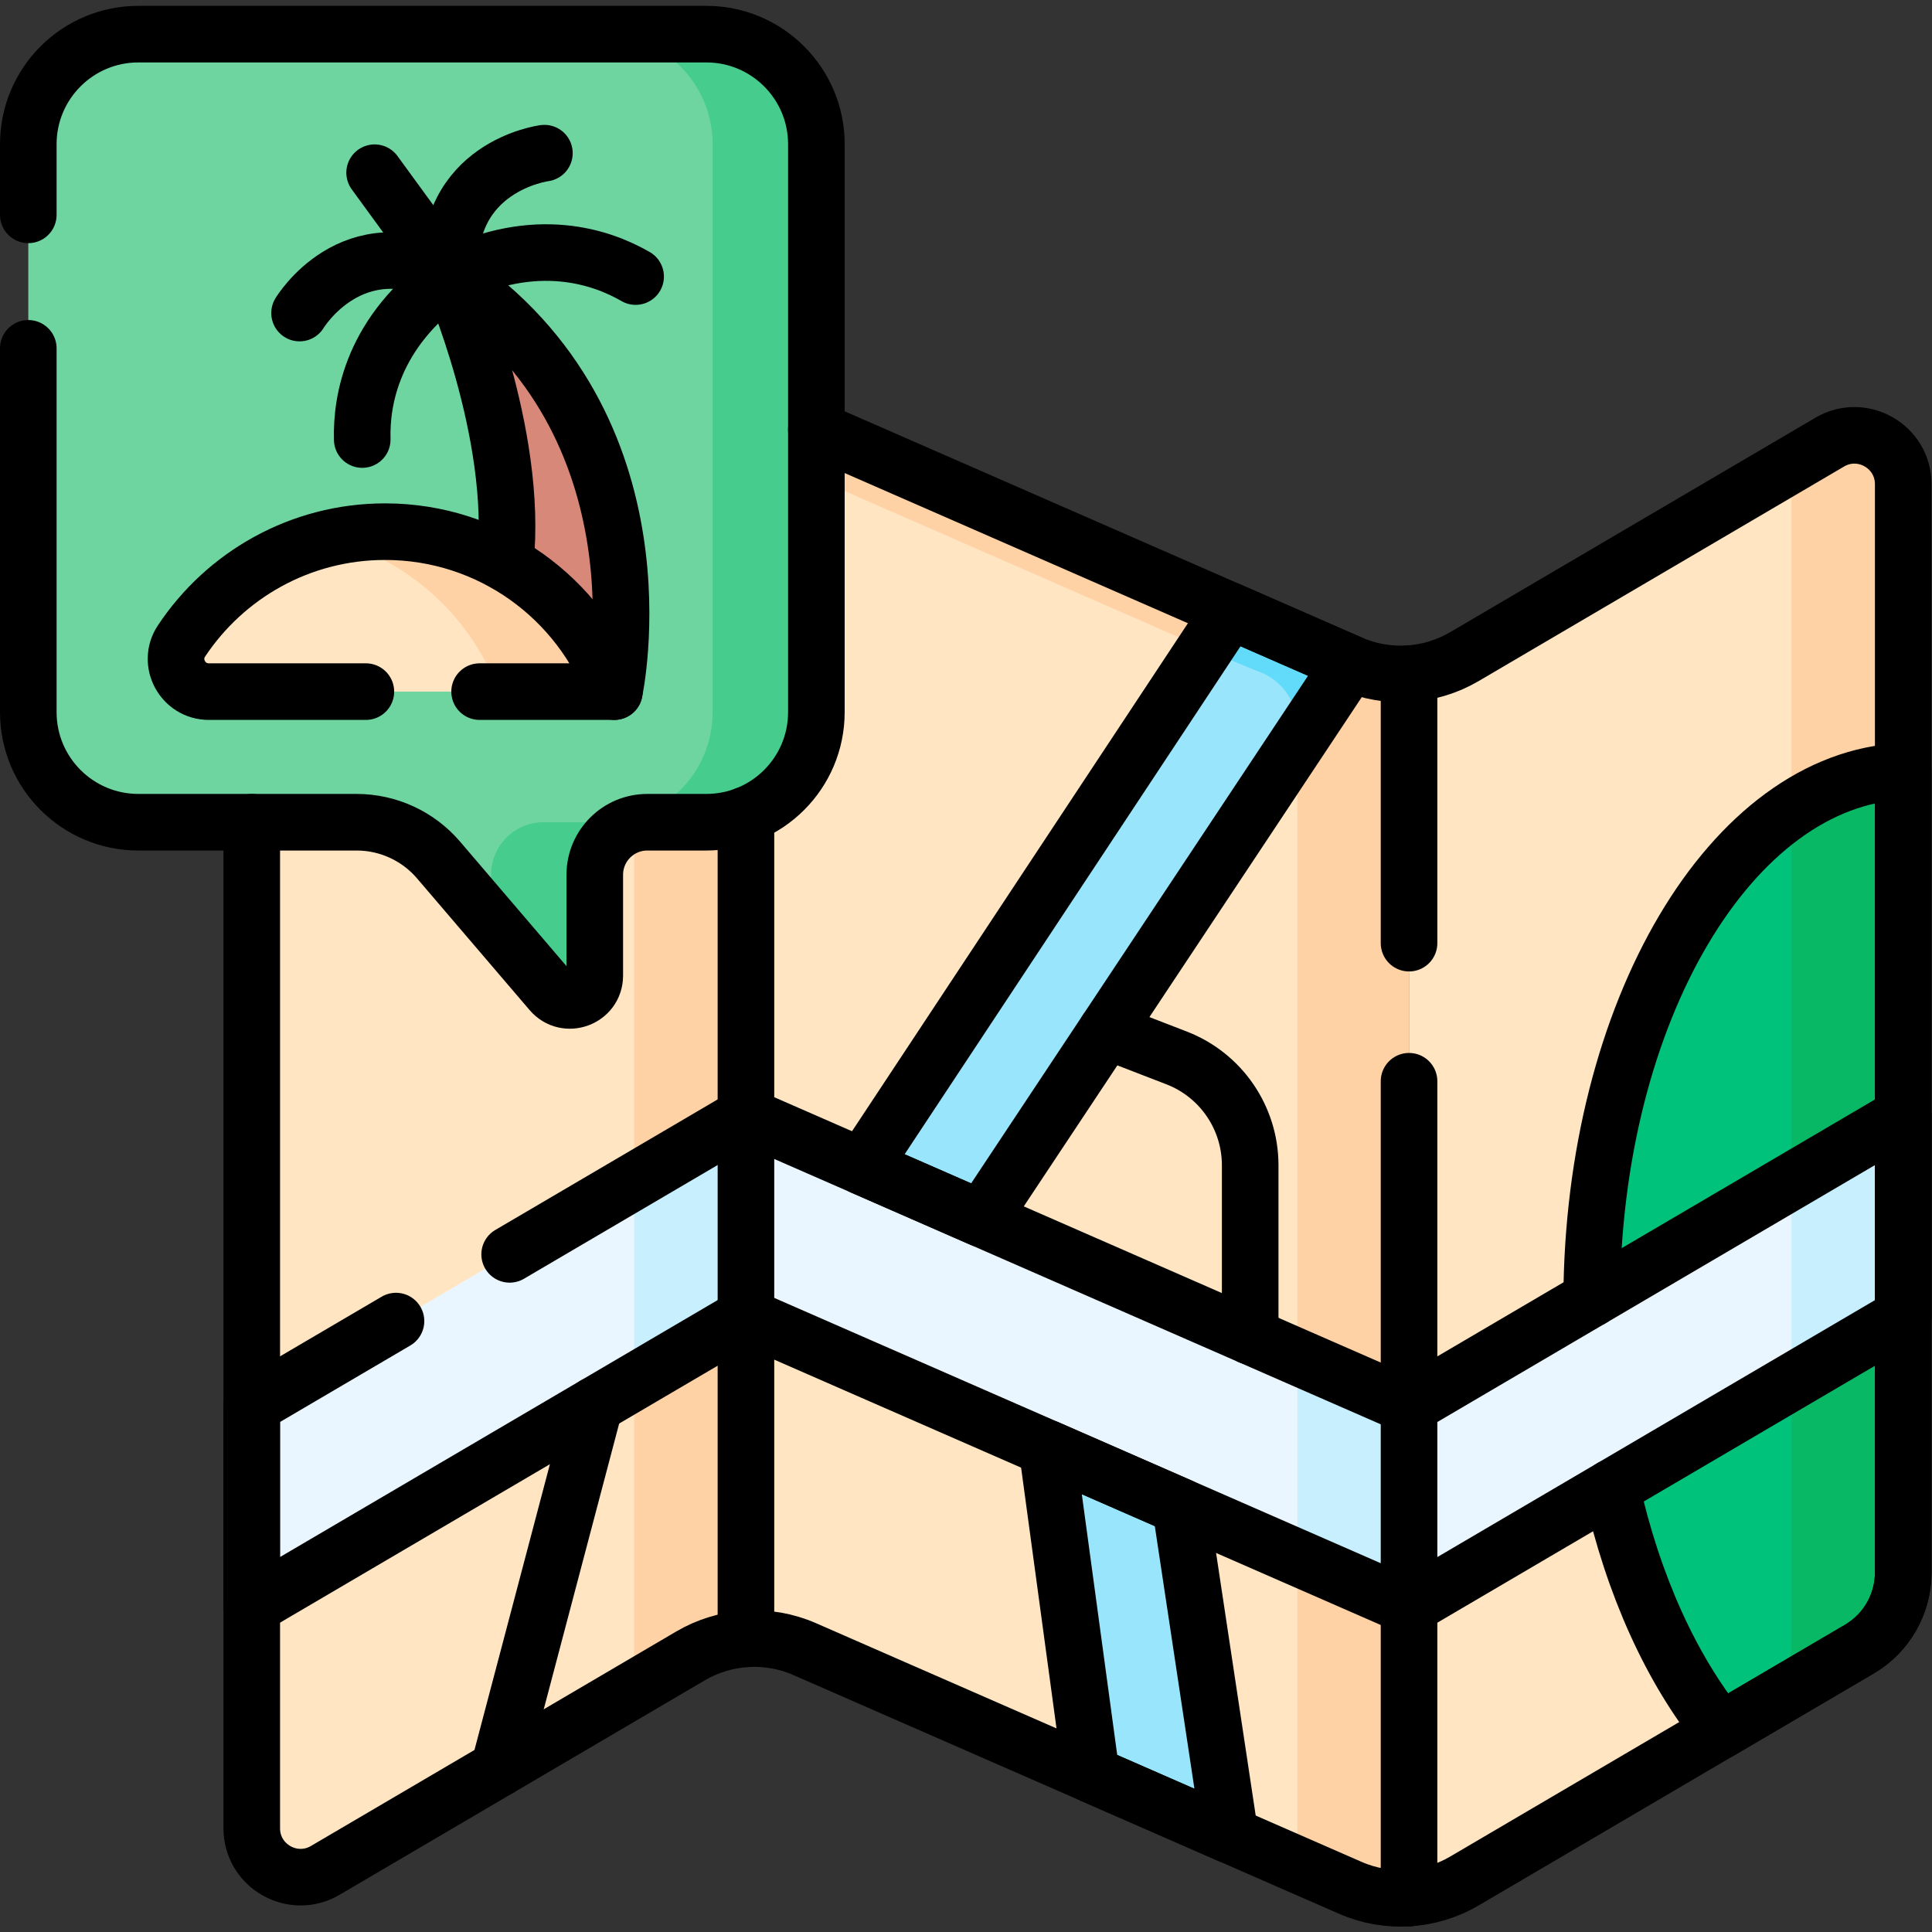
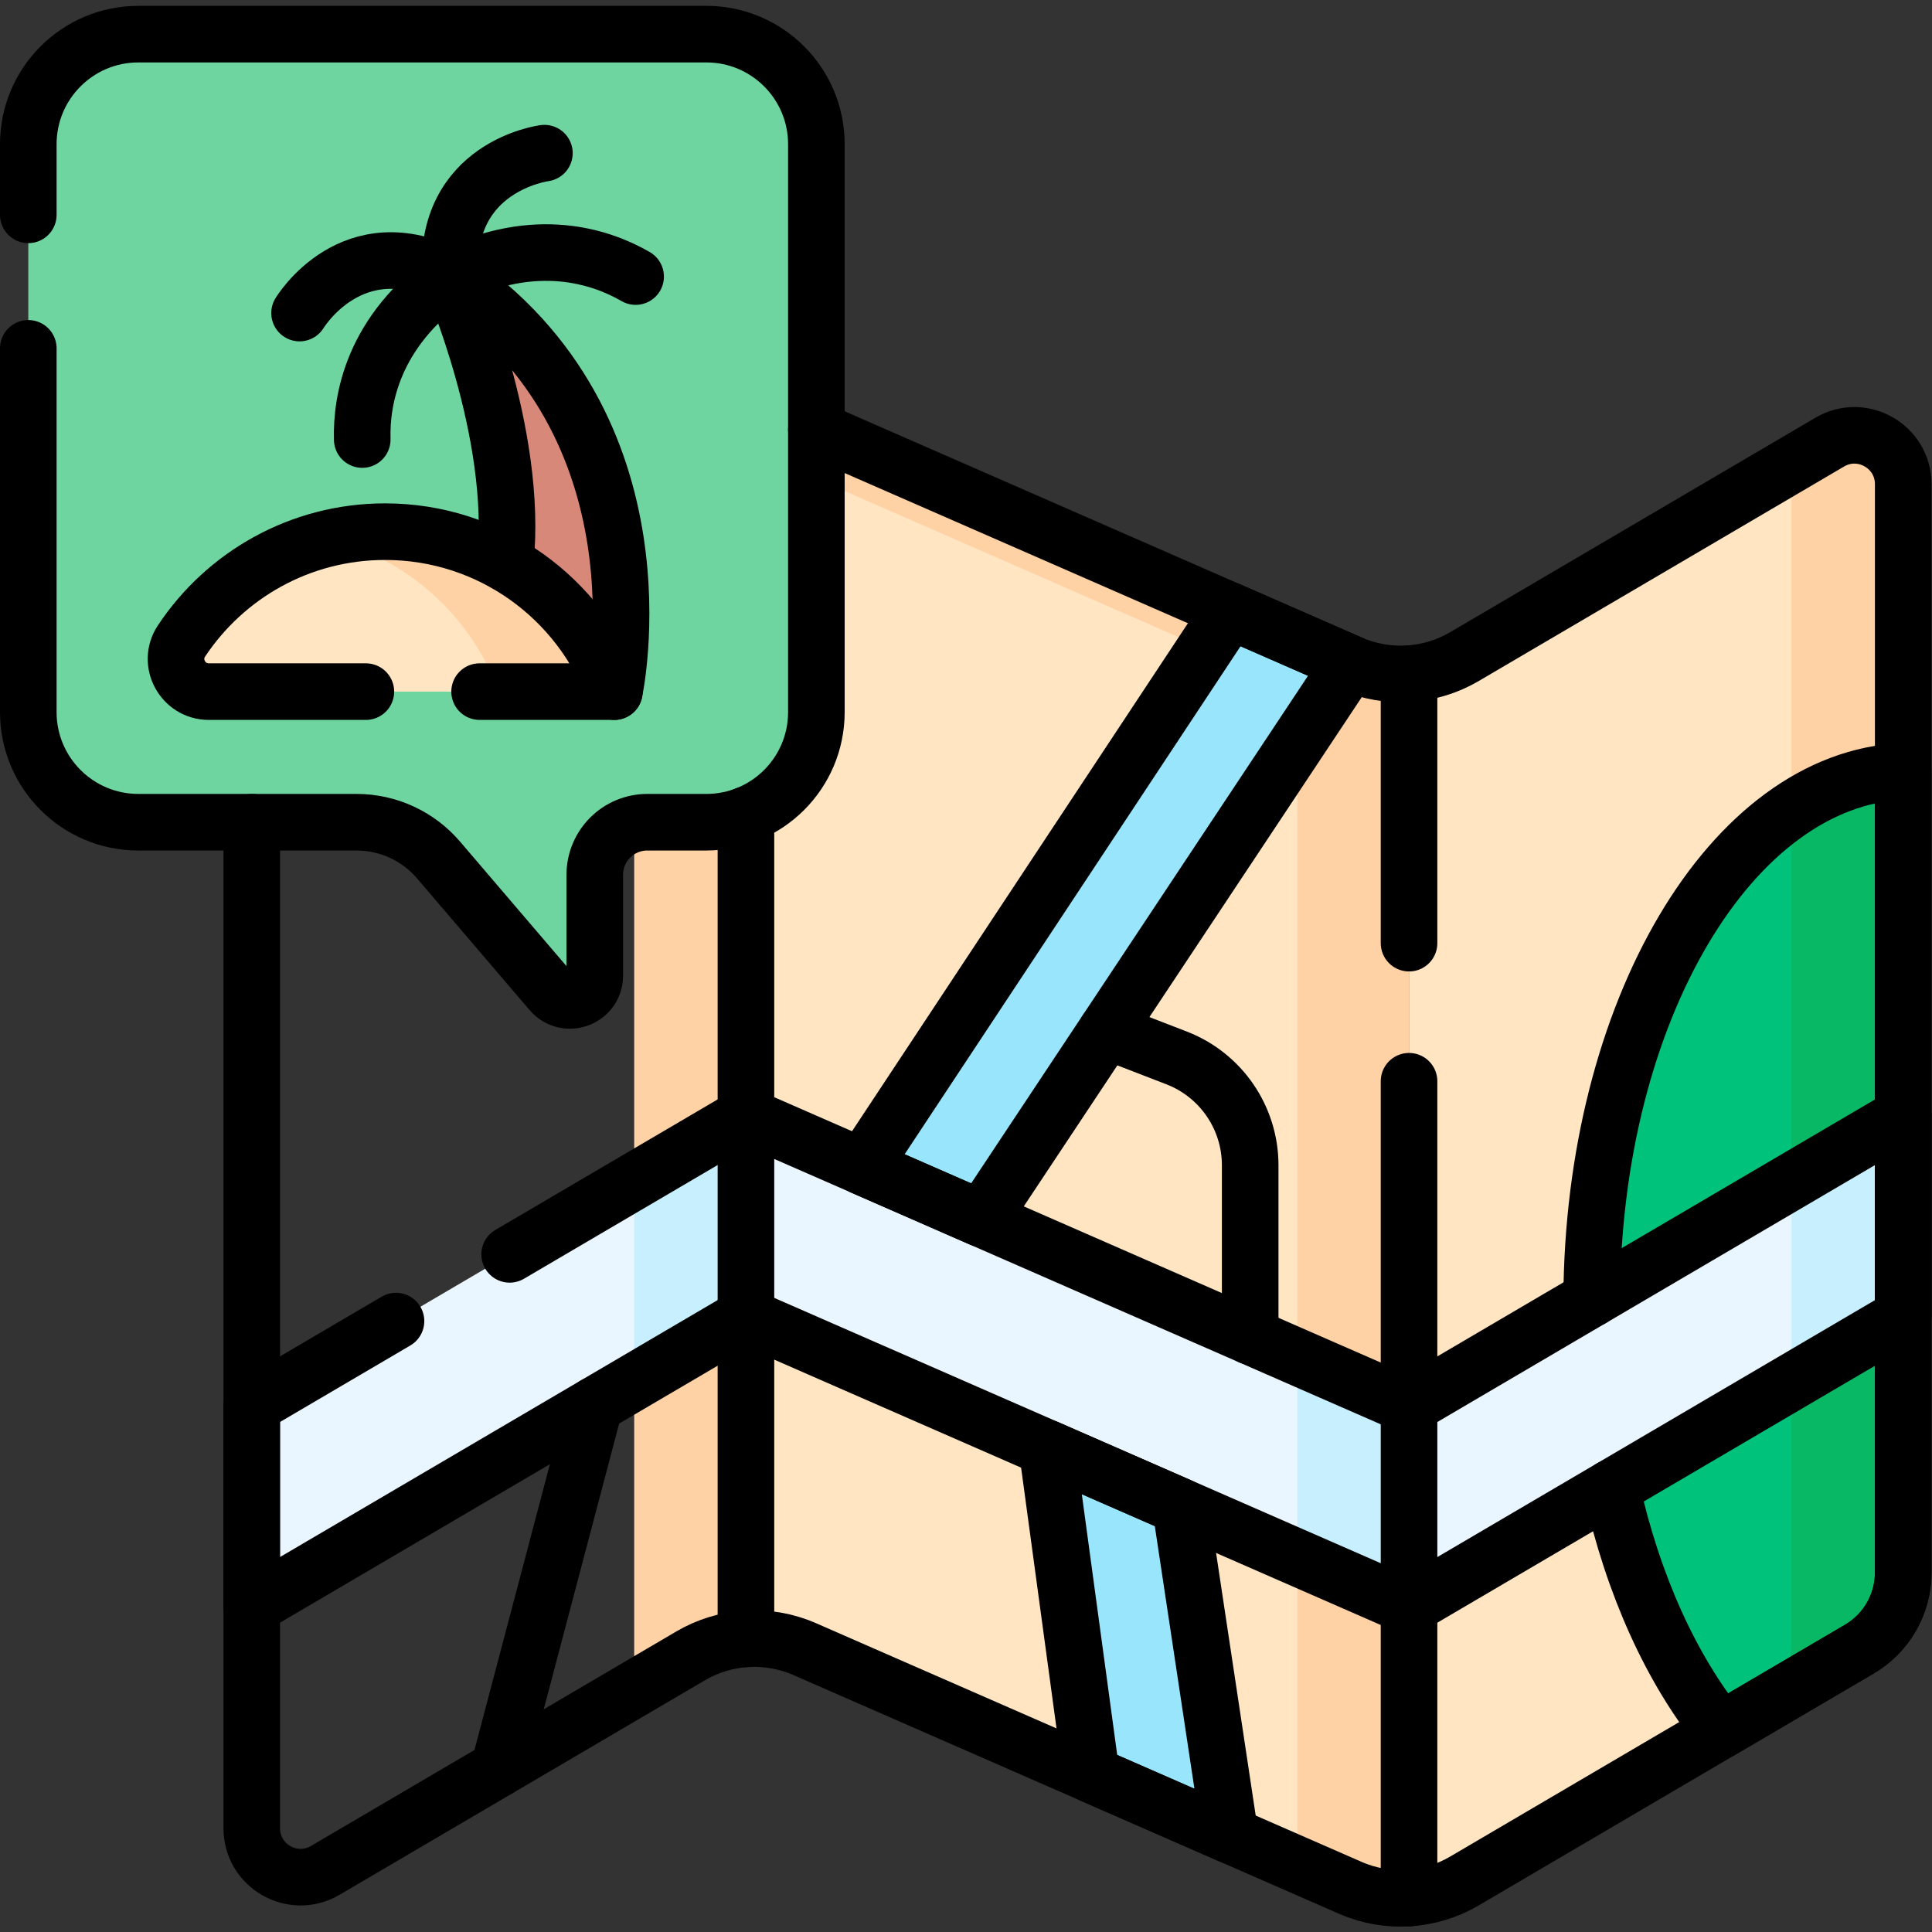
<svg xmlns="http://www.w3.org/2000/svg" version="1.1" id="svg7494" xml:space="preserve" width="682.667" height="682.667" viewBox="0 0 682.667 682.667">
  <rect x="0" y="0" width="682.667" height="682.667" fill="#333333" stroke="none" />
  <defs id="defs7498">
    <clipPath id="clipPath7508">
      <path d="M 0,512 H 512 V 0 H 0 Z" id="path7506" />
    </clipPath>
  </defs>
  <g id="g7500" transform="matrix(1.333,0,0,-1.333,0,682.667)">
    <g id="g7502">
      <g id="g7504" clip-path="url(#clipPath7508)">
        <g id="g7510" transform="translate(183.06,397.75)">
-           <path d="M 0,0 C 4.538,2.662 9.569,4.175 14.673,4.518 V -320.038 C 9.569,-320.381 4.538,-321.894 0,-324.556 l -96.851,-56.866 c -8.612,-5.052 -19.473,1.16 -19.473,11.153 v 288.495 c 0,8.349 4.428,16.085 11.637,20.31 z" style="fill:#ffe5c2;fill-opacity:1;fill-rule:nonzero;stroke:none" id="path7512" />
-         </g>
+           </g>
        <g id="g7514" transform="translate(197.731,402.269)">
          <path d="m 0,0 v -324.56 c -5.101,-0.339 -10.131,-1.849 -14.67,-4.52 l -14.95,-8.779 V -13.3 l 14.95,8.78 C -10.131,-1.859 -5.101,-0.34 0,0" style="fill:#fed2a4;fill-opacity:1;fill-rule:nonzero;stroke:none" id="path7516" />
        </g>
        <g id="g7518" transform="translate(504.5,383.783)">
          <path d="m 0,0 v -288.494 c 0,-8.35 -4.427,-16.085 -11.638,-20.31 l -36.707,-21.55 -67.978,-39.915 c -4.538,-2.662 -9.571,-4.174 -14.673,-4.517 V -50.23 c 5.102,0.342 10.135,1.855 14.673,4.517 l 96.85,56.866 C -10.861,16.206 0,9.994 0,0" style="fill:#ffe5c2;fill-opacity:1;fill-rule:nonzero;stroke:none" id="path7520" />
        </g>
        <g id="g7522" transform="translate(504.5,383.78)">
          <path d="m 0,0 v -288.49 c 0,-8.351 -4.43,-16.09 -11.64,-20.31 l -29.91,-17.56 c 7.21,4.219 11.93,11.19 11.93,19.54 V 0 c 0,1.68 -0.31,3.26 -0.86,4.689 l 11.01,6.47 C -10.86,16.21 0,10 0,0" style="fill:#fed2a4;fill-opacity:1;fill-rule:nonzero;stroke:none" id="path7524" />
        </g>
        <g id="g7526" transform="translate(373.504,333.553)">
          <path d="m 0,0 v -324.556 c -5.265,-0.352 -10.619,0.545 -15.591,2.723 l -144.59,63.26 c -4.971,2.177 -10.316,3.075 -15.59,2.732 V 68.715 c 5.264,0.353 10.619,-0.544 15.59,-2.723 L -15.591,2.733 C -10.619,0.555 -5.274,-0.343 0,0" style="fill:#ffe5c2;fill-opacity:1;fill-rule:nonzero;stroke:none" id="path7528" />
        </g>
        <g id="g7530" transform="translate(373.5,333.55)">
          <path d="m 0,0 v -324.55 c -5.26,-0.36 -10.62,0.54 -15.59,2.72 l -14.02,6.13 V -14 c 0,6.365 -3.897,12.092 -9.829,14.396 -2.143,0.833 -4.228,1.668 -5.771,2.344 l -130.56,57.13 v 8.85 c 5.27,0.35 10.62,-0.55 15.59,-2.72 L -15.59,2.74 C -10.62,0.561 -5.27,-0.34 0,0" style="fill:#fed2a4;fill-opacity:1;fill-rule:nonzero;stroke:none" id="path7532" />
        </g>
        <g id="g7534" transform="translate(504.5,307.66)">
          <path d="m 0,0 v -212.37 c 0,-8.351 -4.43,-16.09 -11.64,-20.31 l -29.91,-17.56 -6.79,-3.99 c -20.79,25.7 -34.25,66.86 -34.25,113.25 0,59.19 21.91,109.86 52.97,130.77 C -20.439,-4.021 -10.45,-0.43 0,0" style="fill:#00c27a;fill-opacity:1;fill-rule:nonzero;stroke:none" id="path7536" />
        </g>
        <g id="g7538" transform="translate(504.5,307.66)">
          <path d="m 0,0 v -212.37 c 0,-8.351 -4.43,-16.09 -11.64,-20.31 l -29.91,-17.56 c 7.21,4.219 11.93,11.19 11.93,19.54 V -10.21 C -20.439,-4.021 -10.45,-0.43 0,0" style="fill:#08b865;fill-opacity:1;fill-rule:nonzero;stroke:none" id="path7540" />
        </g>
        <g id="g7542" transform="translate(504.5,216.39)">
          <path d="m 0,0 v -53.189 l -29.62,-17.39 -101.38,-59.53 -29.61,12.96 -146.16,63.949 -0.02,0.011 -29.6,-17.38 -101.4,-59.54 v 53.2 l 101.4,59.529 29.6,17.38 0.02,-0.01 146.16,-63.95 29.61,-12.949 101.38,59.519 z" style="fill:#eaf6ff;fill-opacity:1;fill-rule:nonzero;stroke:none" id="path7544" />
        </g>
        <g id="g7546" transform="translate(197.731,216.38)">
          <path d="m 0,0 v -53.19 l -0.021,0.01 -29.599,-17.38 v 53.19 L -0.021,0.01 Z" style="fill:#c8effe;fill-opacity:1;fill-rule:nonzero;stroke:none" id="path7548" />
        </g>
        <g id="g7550" transform="translate(373.5,139.481)">
          <path d="m 0,0 v -53.2 l -29.61,12.96 v 53.189 z" style="fill:#c8effe;fill-opacity:1;fill-rule:nonzero;stroke:none" id="path7552" />
        </g>
        <g id="g7554" transform="translate(504.5,216.39)">
          <path d="m 0,0 v -53.189 l -29.62,-17.39 v 53.189 z" style="fill:#c8effe;fill-opacity:1;fill-rule:nonzero;stroke:none" id="path7556" />
        </g>
        <g id="g7558" transform="translate(277.536,128.272)">
          <path d="m 0,0 11.747,-86.525 36.775,-16.09 -13.145,87.136 z" style="fill:#99e6fc;fill-opacity:1;fill-rule:nonzero;stroke:none" id="path7560" />
        </g>
        <g id="g7562" transform="translate(357.91,336.29)">
          <path d="m 0,0 -14.021,-21.12 -83.7,-126.12 -31.569,13.81 90.8,137.31 6.64,10.05 z" style="fill:#99e6fc;fill-opacity:1;fill-rule:nonzero;stroke:none" id="path7564" />
        </g>
        <g id="g7566" transform="translate(343.89,315.17)">
-           <path d="m 0,0 v 4.38 c 0,6.36 -3.899,12.09 -9.829,14.4 -2.141,0.83 -4.231,1.66 -5.771,2.34 l -8.87,3.88 6.641,10.05 31.85,-13.93 z" style="fill:#62dbfb;fill-opacity:1;fill-rule:nonzero;stroke:none" id="path7568" />
-         </g>
+           </g>
        <g id="g7570" transform="translate(187.225,503.078)">
          <path d="m 0,0 h -150.547 c -16.114,0 -29.178,-13.063 -29.178,-29.178 v -150.548 c 0,-16.114 13.064,-29.177 29.178,-29.177 h 57.844 c 8.358,0 16.297,-3.659 21.727,-10.012 l 29.838,-34.908 c 3.971,-4.645 11.576,-1.837 11.576,4.273 v 26.718 c 0,7.692 6.237,13.929 13.929,13.929 H 0 c 16.115,0 29.178,13.063 29.178,29.177 V -29.178 C 29.178,-13.063 16.115,0 0,0" style="fill:#6ed5a1;fill-opacity:1;fill-rule:nonzero;stroke:none" id="path7572" />
        </g>
        <g id="g7574" transform="translate(216.4,473.9)">
-           <path d="m 0,0 v -150.551 c 0,-16.109 -13.061,-29.179 -29.17,-29.179 h -15.641 c -7.689,0 -13.929,-6.231 -13.929,-13.92 v -26.72 c 0,-6.11 -7.6,-8.92 -11.571,-4.28 l -15.929,18.639 v 12.361 c 0,7.689 6.24,13.92 13.929,13.92 h 15.641 c 16.109,0 29.17,13.07 29.17,29.179 L -27.5,0 c 0,16.109 -13.061,29.18 -29.17,29.18 h 27.5 C -13.061,29.18 0,16.109 0,0" style="fill:#46cc8d;fill-opacity:1;fill-rule:nonzero;stroke:none" id="path7576" />
-         </g>
+           </g>
        <g id="g7578" transform="translate(162.849,328.797)">
          <path d="m 0,0 c 0,0 15.264,70.506 -43.469,110.021 0,0 18.267,-41.558 14.523,-75.916" style="fill:#d78878;fill-opacity:1;fill-rule:nonzero;stroke:none" id="path7580" />
        </g>
        <g id="g7582" transform="translate(55.35,328.797)">
          <path d="M 0,0 C -6.884,0 -11.052,7.67 -7.248,13.406 4.34,30.879 24.187,42.4 46.729,42.4 74.634,42.4 98.41,24.744 107.499,0 Z" style="fill:#ffe5c2;fill-opacity:1;fill-rule:nonzero;stroke:none" id="path7584" />
        </g>
        <g id="g7586" transform="translate(162.85,328.8)">
          <path d="m 0,0 h -30.619 c -7.36,20.061 -24.391,35.46 -45.441,40.58 4.9,1.191 10.021,1.82 15.29,1.82 C -32.869,42.4 -9.09,24.74 0,0" style="fill:#fed2a4;fill-opacity:1;fill-rule:nonzero;stroke:none" id="path7588" />
        </g>
        <g id="g7590" transform="translate(197.733,77.712)">
          <path d="m 0,0 c -5.104,-0.343 -10.135,-1.855 -14.673,-4.518 l -96.85,-56.866 c -8.613,-5.052 -19.474,1.16 -19.474,11.154 v 266.693" style="fill:none;stroke:#000000;stroke-width:15;stroke-linecap:round;stroke-linejoin:round;stroke-miterlimit:10;stroke-dasharray:none;stroke-opacity:1" id="path7592" />
        </g>
        <g id="g7594" transform="translate(373.504,262.12)">
          <path d="m 0,0 v 71.433 c 5.103,0.342 10.135,1.855 14.673,4.517 l 96.85,56.866 c 8.612,5.053 19.473,-1.159 19.473,-11.153 v -288.494 c 0,-8.35 -4.427,-16.085 -11.638,-20.31 l -36.707,-21.55 -67.978,-39.914 C 10.135,-251.268 5.103,-252.78 0,-253.123 v 216.519" style="fill:none;stroke:#000000;stroke-width:15;stroke-linecap:round;stroke-linejoin:round;stroke-miterlimit:10;stroke-dasharray:none;stroke-opacity:1" id="path7596" />
        </g>
        <g id="g7598" transform="translate(421.912,167.898)">
          <path d="M 0,0 C 0.388,76.132 37.028,137.872 82.588,139.758 V -72.609 c 0,-8.35 -4.427,-16.085 -11.638,-20.31 L 34.243,-114.47 C 21.162,-98.291 10.981,-75.992 5.231,-50.121" style="fill:none;stroke:#000000;stroke-width:15;stroke-linecap:round;stroke-linejoin:round;stroke-miterlimit:10;stroke-dasharray:none;stroke-opacity:1" id="path7600" />
        </g>
        <g id="g7602" transform="translate(373.504,8.997)">
          <path d="m 0,0 c -5.265,-0.353 -10.619,0.545 -15.591,2.723 l -144.59,63.259 c -4.971,2.178 -10.316,3.076 -15.59,2.733 v 218.421" style="fill:none;stroke:#000000;stroke-width:15;stroke-linecap:round;stroke-linejoin:round;stroke-miterlimit:10;stroke-dasharray:none;stroke-opacity:1" id="path7604" />
        </g>
        <g id="g7606" transform="translate(216.402,398.198)">
          <path d="m 0,0 141.511,-61.912 c 4.971,-2.179 10.316,-3.076 15.591,-2.734" style="fill:none;stroke:#000000;stroke-width:15;stroke-linecap:round;stroke-linejoin:round;stroke-miterlimit:10;stroke-dasharray:none;stroke-opacity:1" id="path7608" />
        </g>
        <g id="g7610" transform="translate(104.97,161.94)">
          <path d="M 0,0 -38.257,-22.462 V -75.656 L 92.739,1.256 268.534,-75.656 399.53,1.256 V 54.45 L 268.534,-22.462 92.739,54.45 30.125,17.687" style="fill:none;stroke:#000000;stroke-width:15;stroke-linecap:round;stroke-linejoin:round;stroke-miterlimit:10;stroke-dasharray:none;stroke-opacity:1" id="path7612" />
        </g>
        <g id="g7614" transform="translate(277.536,128.272)">
          <path d="m 0,0 11.747,-86.525 36.775,-16.09 -13.145,87.136 z" style="fill:none;stroke:#000000;stroke-width:15;stroke-linecap:round;stroke-linejoin:round;stroke-miterlimit:10;stroke-dasharray:none;stroke-opacity:1" id="path7616" />
        </g>
        <g id="g7618" transform="translate(228.625,202.864)">
          <path d="M 0,0 97.434,147.358 129.288,133.422 31.566,-13.811 Z" style="fill:none;stroke:#000000;stroke-width:15;stroke-linecap:round;stroke-linejoin:round;stroke-miterlimit:10;stroke-dasharray:none;stroke-opacity:1" id="path7620" />
        </g>
        <g id="g7622" transform="translate(157.663,139.684)">
          <path d="M 0,0 -25.428,-96.331" style="fill:none;stroke:#000000;stroke-width:15;stroke-linecap:round;stroke-linejoin:round;stroke-miterlimit:10;stroke-dasharray:none;stroke-opacity:1" id="path7624" />
        </g>
        <g id="g7626" transform="translate(96.983,328.797)">
          <path d="M 0,0 H -41.634 C -48.518,0 -52.686,7.67 -48.882,13.406 -37.294,30.879 -17.446,42.4 5.096,42.4 33,42.4 56.776,24.744 65.865,0 H 30.148" style="fill:none;stroke:#000000;stroke-width:15;stroke-linecap:round;stroke-linejoin:round;stroke-miterlimit:10;stroke-dasharray:none;stroke-opacity:1" id="path7628" />
        </g>
        <g id="g7630" transform="translate(162.849,328.797)">
          <path d="m 0,0 c 0,0 15.264,70.506 -43.469,110.021 0,0 18.267,-41.558 14.523,-75.916" style="fill:none;stroke:#000000;stroke-width:15;stroke-linecap:round;stroke-linejoin:round;stroke-miterlimit:10;stroke-dasharray:none;stroke-opacity:1" id="path7632" />
        </g>
        <g id="g7634" transform="translate(168.49,438.817)">
          <path d="M 0,0 C -9.068,5.238 -26.443,11.218 -49.11,0" style="fill:none;stroke:#000000;stroke-width:15;stroke-linecap:round;stroke-linejoin:round;stroke-miterlimit:10;stroke-dasharray:none;stroke-opacity:1" id="path7636" />
        </g>
        <g id="g7638" transform="translate(96.022,395.618)">
          <path d="M 0,0 C -0.294,10.469 2.71,28.597 23.357,43.199" style="fill:none;stroke:#000000;stroke-width:15;stroke-linecap:round;stroke-linejoin:round;stroke-miterlimit:10;stroke-dasharray:none;stroke-opacity:1" id="path7640" />
        </g>
        <g id="g7642" transform="translate(144.307,471.531)">
          <path d="M 0,0 C 0,0 -26.882,-3.421 -24.927,-32.714" style="fill:none;stroke:#000000;stroke-width:15;stroke-linecap:round;stroke-linejoin:round;stroke-miterlimit:10;stroke-dasharray:none;stroke-opacity:1" id="path7644" />
        </g>
        <g id="g7646" transform="translate(79.406,429.143)">
          <path d="M 0,0 C 0,0 13.938,23.239 39.974,9.675" style="fill:none;stroke:#000000;stroke-width:15;stroke-linecap:round;stroke-linejoin:round;stroke-miterlimit:10;stroke-dasharray:none;stroke-opacity:1" id="path7648" />
        </g>
        <g id="g7650" transform="translate(99.304,466.347)">
-           <path d="M 0,0 20.076,-27.529" style="fill:none;stroke:#000000;stroke-width:15;stroke-linecap:round;stroke-linejoin:round;stroke-miterlimit:10;stroke-dasharray:none;stroke-opacity:1" id="path7652" />
-         </g>
+           </g>
        <g id="g7654" transform="translate(7.5,419.793)">
          <path d="m 0,0 v -96.44 c 0,-16.115 13.063,-29.178 29.178,-29.178 h 57.843 c 8.359,0 16.297,-3.658 21.728,-10.012 l 29.838,-34.908 c 3.971,-4.645 11.576,-1.837 11.576,4.273 v 26.718 c 0,7.693 6.236,13.929 13.929,13.929 h 15.633 c 16.115,0 29.177,13.063 29.177,29.178 V 54.107 c 0,16.115 -13.062,29.178 -29.177,29.178 H 29.178 C 13.063,83.285 0,70.222 0,54.107 V 35.382" style="fill:none;stroke:#000000;stroke-width:15;stroke-linecap:round;stroke-linejoin:round;stroke-miterlimit:10;stroke-dasharray:none;stroke-opacity:1" id="path7656" />
        </g>
        <g id="g7658" transform="translate(293.269,238.89)">
          <path d="M 0,0 18.604,-7.187 C 30.369,-11.73 38.127,-23.044 38.127,-35.655 V -80.988" style="fill:none;stroke:#000000;stroke-width:15;stroke-linecap:round;stroke-linejoin:round;stroke-miterlimit:10;stroke-dasharray:none;stroke-opacity:1" id="path7660" />
        </g>
      </g>
    </g>
  </g>
</svg>